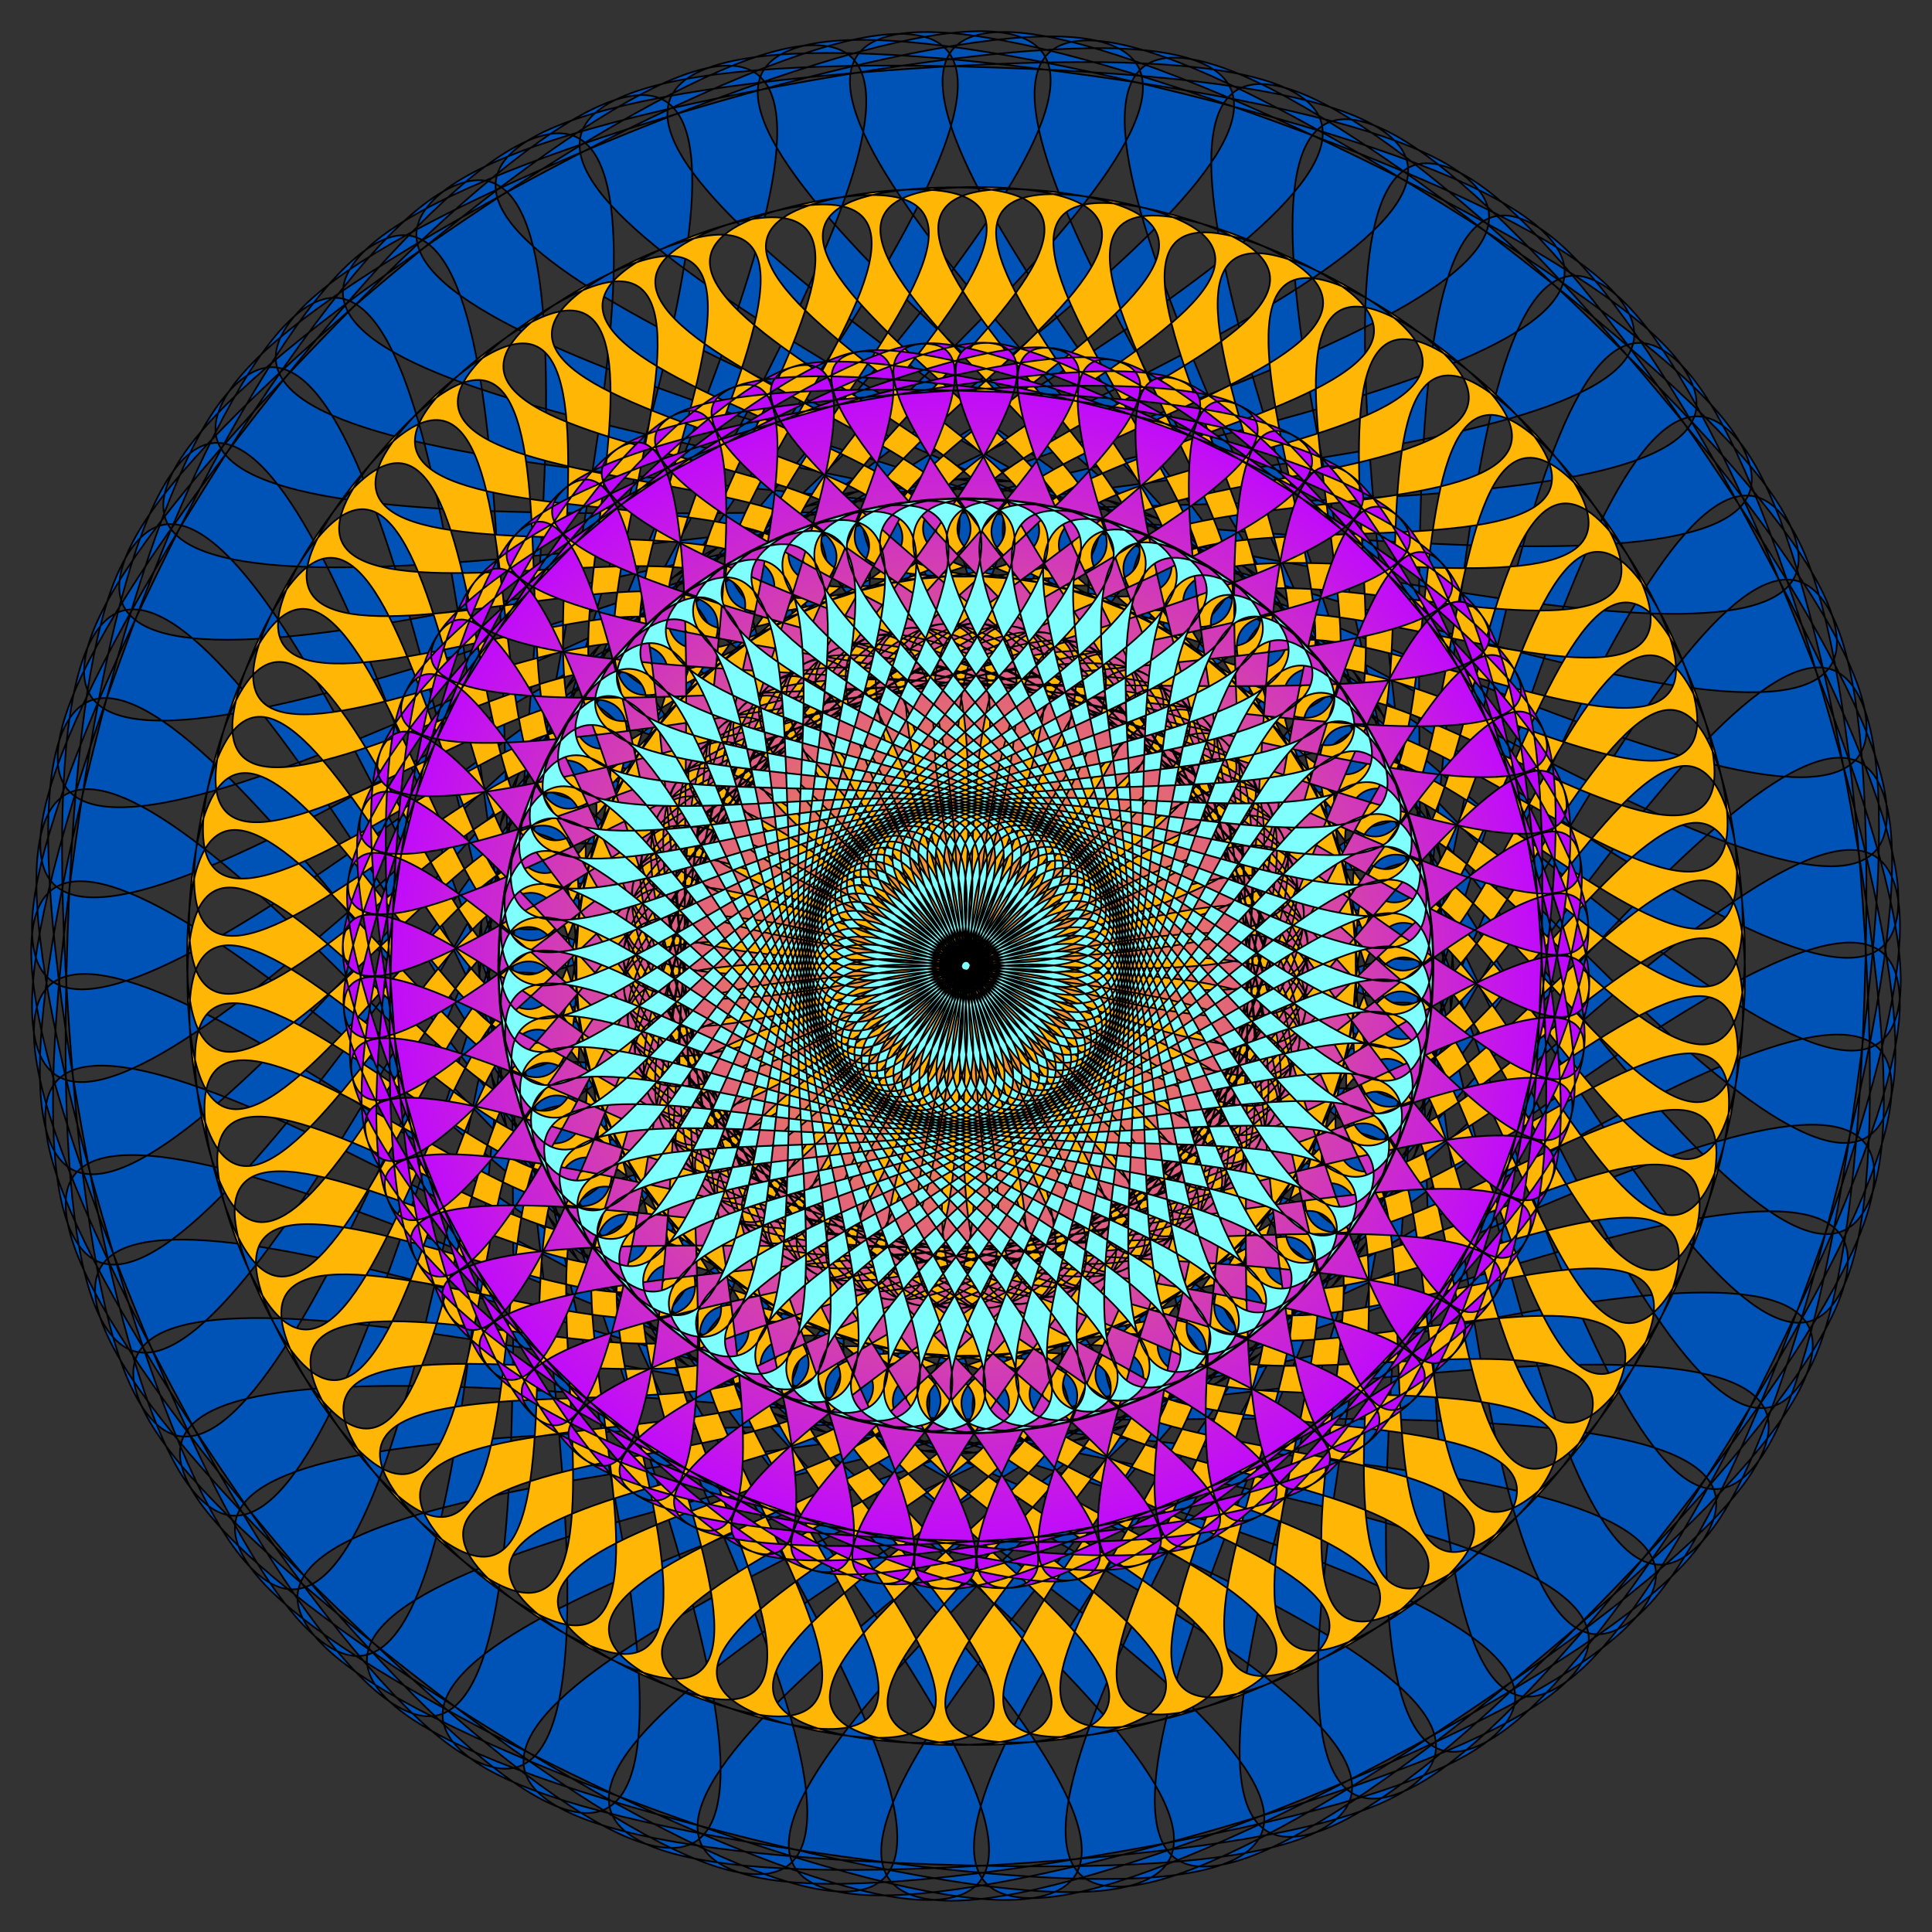
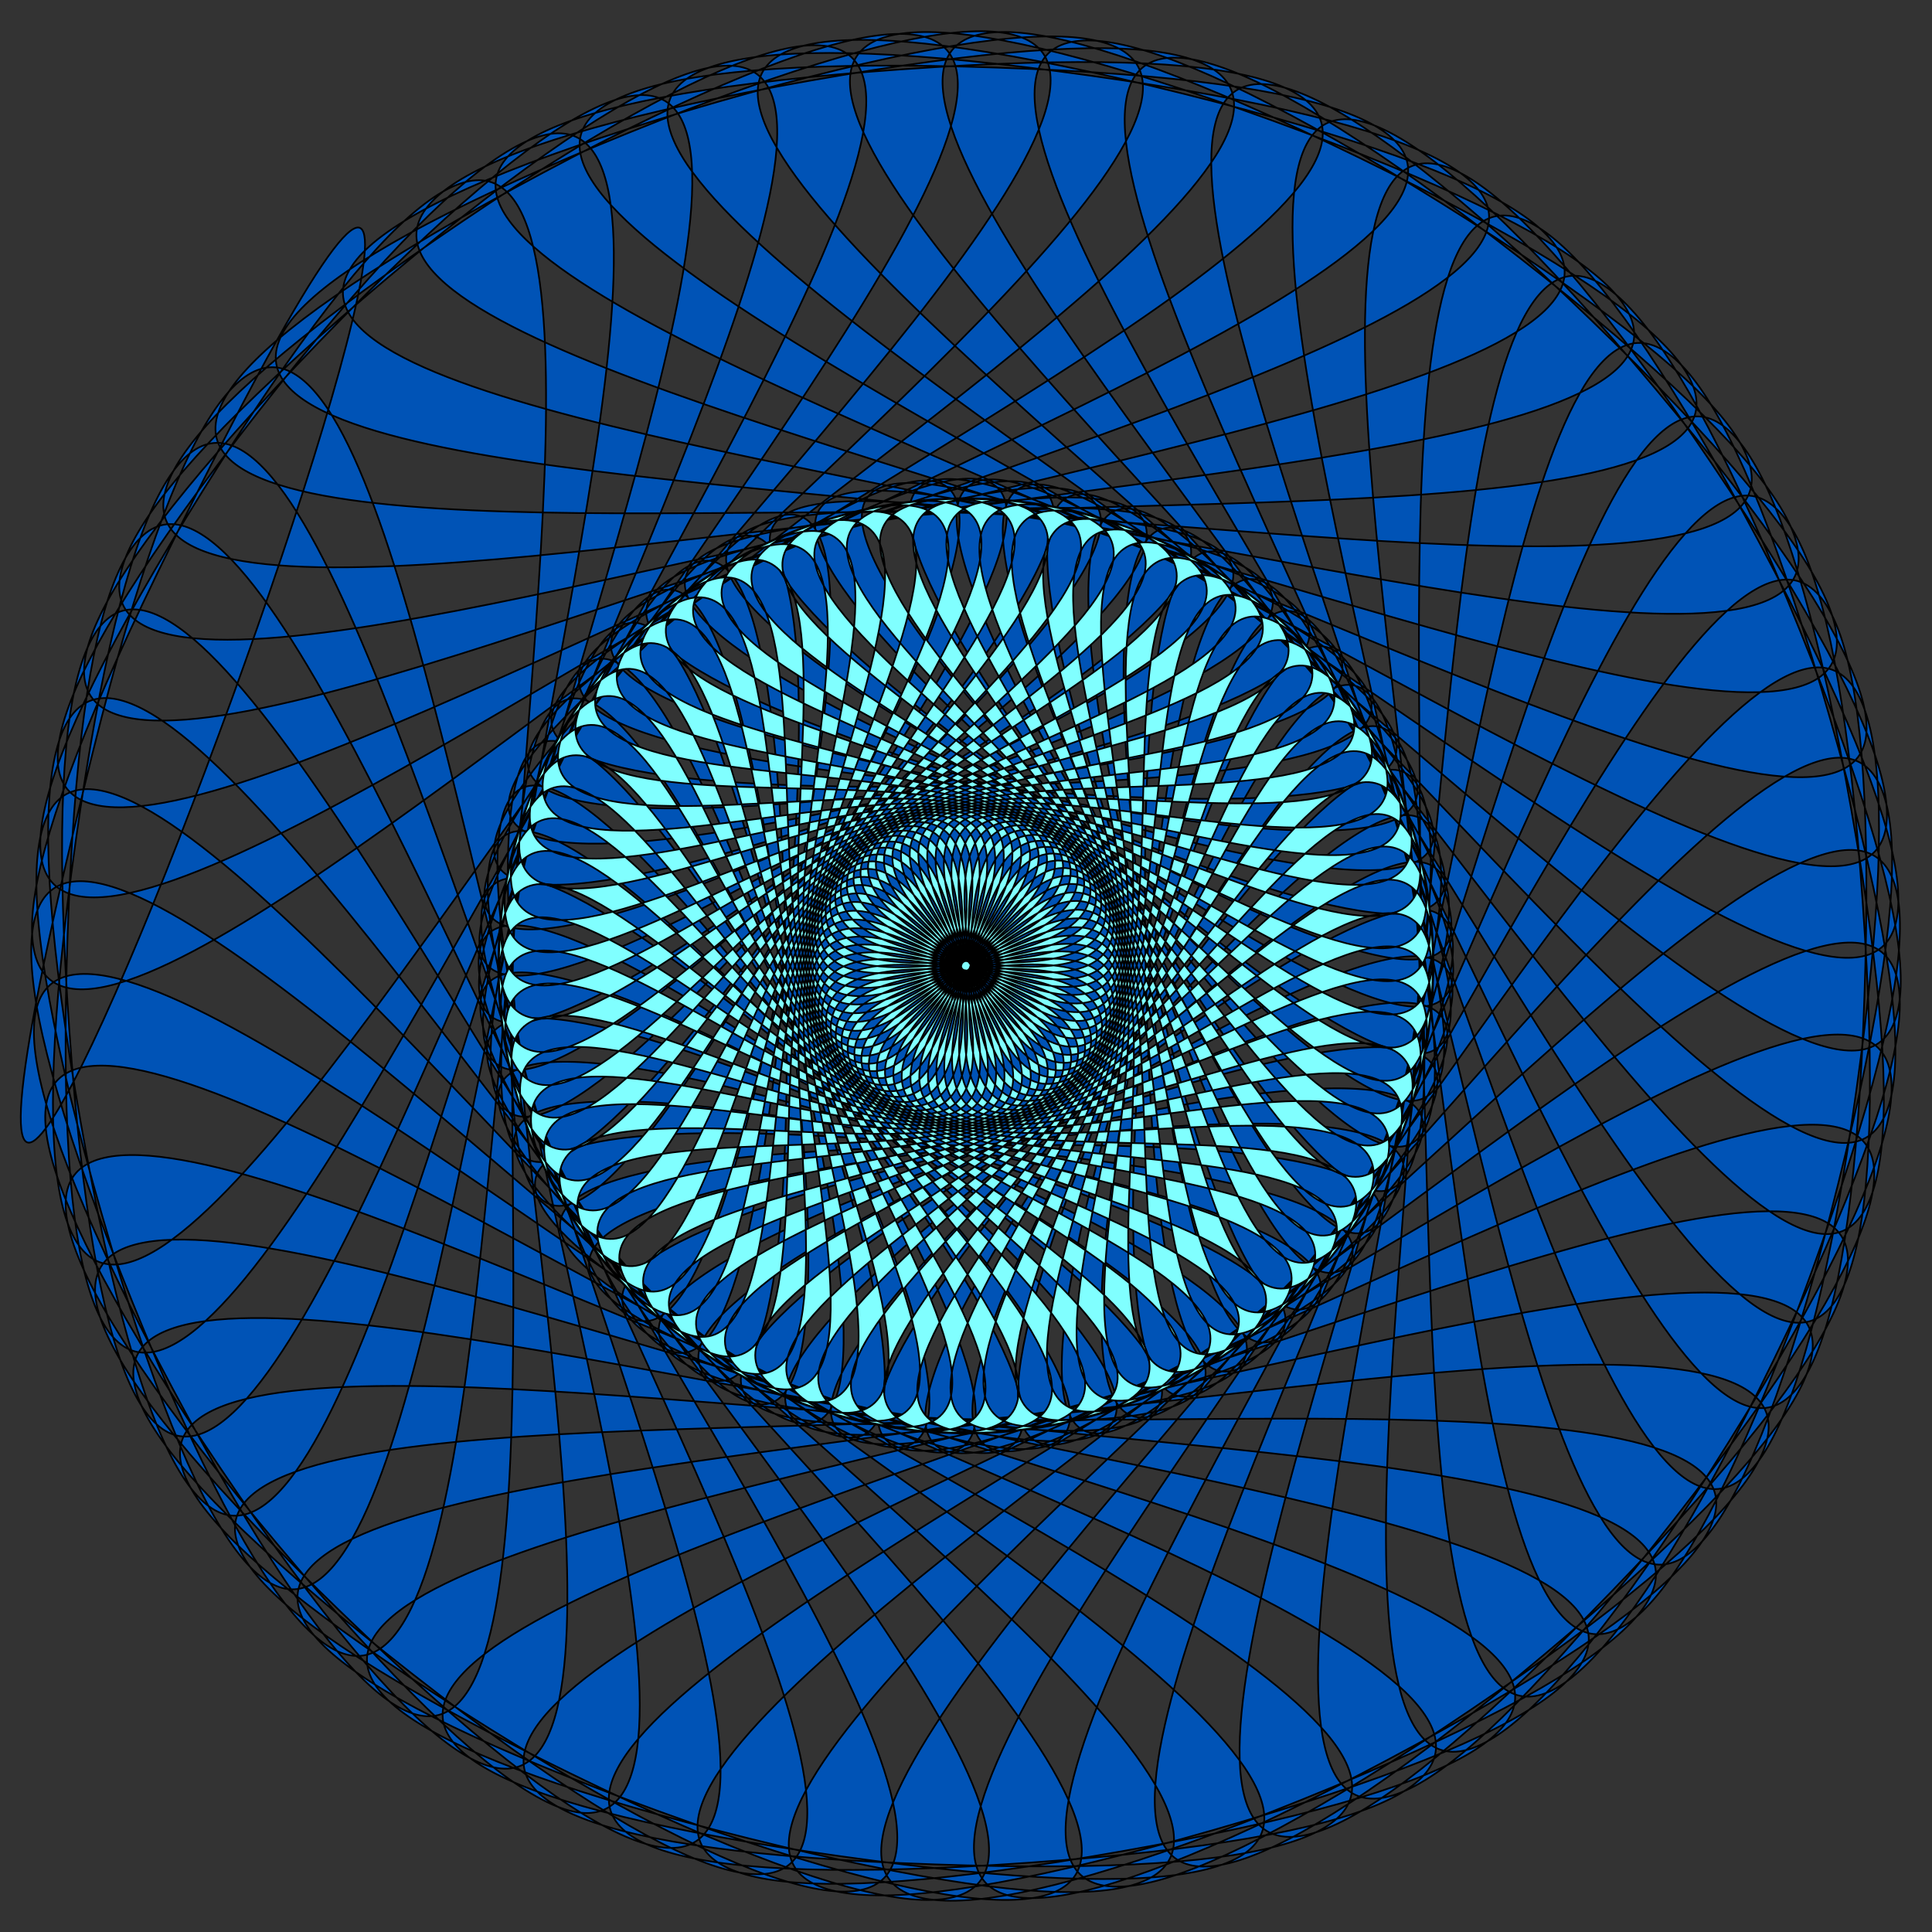
<svg xmlns="http://www.w3.org/2000/svg" xmlns:xlink="http://www.w3.org/1999/xlink" width="620" height="620" viewBox="0 0 6.889 6.889">
  <rect x="0" y="0" width="6.889" height="6.889" fill="#333333" stroke="none" />
  <defs>
    <radialGradient xlink:href="#a" id="b" gradientUnits="userSpaceOnUse" gradientTransform="matrix(.663 0 0 .663 2.577 2.32)" cx="2.524" cy="4.797" fx="2.524" fy="4.797" r="3.145" />
    <linearGradient id="a">
      <stop offset="0" stop-color="#ffb408" />
      <stop offset="1" stop-color="#bf08ff" />
    </linearGradient>
  </defs>
  <g stroke="#000" stroke-width=".006" color="#000" fill-rule="evenodd" stroke-linecap="round" stroke-linejoin="round">
-     <path style="marker:none" d="M3.882 3.913C7.633.412 1.577 9.2 5.506 5.9c3.93-3.3-5.772 1.147-1.675-1.943C7.927.866.985 8.972 5.238 6.101c4.253-2.87-5.86.538-1.463-2.107C8.172 1.349.42 8.685 4.95 6.274c4.53-2.41-5.885-.078-1.235-2.249 4.65-2.17-3.826 4.315.93 2.391 4.757-1.924-5.843-.693-.993-2.365 4.851-1.673-4.255 3.891.676 2.474 4.932-1.416-5.74-1.3-.74-2.456s-4.64 3.425.413 2.532c5.053-.893-5.572-1.893-.48-2.52 5.094-.628-4.971 2.921.147 2.561 5.119-.36-5.343-2.465-.213-2.557 5.13-.091-5.25 2.386-.122 2.563 5.128.177-5.057-3.01.055-2.565 5.112.445-5.47 1.824-.39 2.536 5.082.712-4.714-3.522.323-2.545 5.038.977-5.631 1.242-.652 2.481 4.98 1.24-4.32-3.995.587-2.497 4.908 1.498-5.73.646-.908 2.4 4.823 1.752-3.879-4.426.845-2.423s-5.766.044-1.154 2.291c4.613 2.248-3.395-4.806 1.094-2.32 4.489 2.485-5.74-.56-1.387 2.158C6.1 8.88-1.128 1.028 3.077 3.97 7.28 6.91-2.573 2.814 1.472 5.97 5.517 9.13-.85.564 3.024 3.928c3.874 3.365-5.498-1.74-1.805 1.823C4.91 9.314-.525.131 2.976 3.881 6.476 7.634-2.31 1.578.99 5.507c3.3 3.93-1.147-5.772 1.943-1.675C6.023 7.927-2.084.985.788 5.238 3.658 9.491.25-.622 2.895 3.775 5.54 8.172-1.796.42.615 4.95c2.41 4.53.078-5.885 2.249-1.235 2.17 4.65-4.315-3.826-2.391.93 1.924 4.757.693-5.843 2.365-.993C4.511 8.504-1.053-.602.363 4.33c1.417 4.932 1.3-5.74 2.457-.74 1.156 5-3.425-4.64-2.532.413.893 5.053 1.893-5.572 2.52-.48.628 5.094-2.921-4.971-2.561.147.36 5.119 2.465-5.343 2.556-.213.092 5.13-2.385-5.25-2.562-.122-.177 5.128 3.01-5.057 2.565.055C2.36 8.5.982-2.081.27 2.999c-.712 5.082 3.522-4.714 2.545.323C1.838 8.36 1.573-2.309.334 2.67c-1.24 4.98 3.995-4.32 2.497.587-1.498 4.908-.646-5.73-2.4-.908-1.752 4.823 4.426-3.879 2.423.845S2.81-2.572.563 2.04c-2.248 4.613 4.806-3.395 2.32 1.094-2.485 4.489.56-5.74-2.158-1.387C-1.992 6.1 5.86-1.128 2.92 3.077-.022 7.28 4.075-2.573.918 1.472-2.24 5.517 6.325-.85 2.96 3.024-.404 6.898 4.7-2.474 1.138 1.219-2.425 4.91 6.758-.525 3.007 2.976-.744 6.476 5.312-2.31 1.383.99c-3.93 3.3 5.772-1.147 1.675 1.943-4.096 3.09 2.845-5.017-1.407-2.145-4.253 2.87 5.86-.538 1.463 2.107C-1.283 5.54 6.468-1.796 1.938.615c-4.53 2.41 5.885.078 1.235 2.249C-1.477 5.034 7-1.451 2.243.473c-4.757 1.924 5.843.693.992 2.365-4.85 1.673 4.256-3.891-.675-2.475-4.932 1.417 5.74 1.3.74 2.457-5 1.156 4.64-3.425-.414-2.532-5.052.893 5.573 1.893.48 2.52-5.093.628 4.972-2.921-.147-2.561-5.118.36 5.344 2.465.214 2.556-5.13.092 5.25-2.385.122-2.562C-1.573.064 8.612 3.25 3.5 2.806-1.612 2.36 8.97.982 3.89.27c-5.082-.712 4.714 3.522-.323 2.545-5.038-.977 5.63-1.242.652-2.481-4.98-1.24 4.32 3.995-.587 2.497-4.908-1.498 5.73-.646.908-2.4-4.823-1.752 3.879 4.426-.845 2.423S9.46 2.81 4.848.563C.236-1.685 8.244 5.369 3.755 2.883-.734.399 9.495 3.444 5.142.726.789-1.992 8.016 5.86 3.812 2.92-.393-.022 9.462 4.075 5.417.918 1.372-2.24 7.739 6.325 3.865 2.96-.01-.404 9.363 4.7 5.67 1.138c-3.692-3.563 1.744 5.62-1.757 1.869C.412-.744 9.2 5.312 5.9 1.383c-3.3-3.93 1.147 5.772-1.943 1.675-3.09-4.096 5.016 2.845 2.145-1.407-2.87-4.253.538 5.86-2.107 1.463-2.645-4.397 4.691 3.354 2.28-1.176-2.41-4.53-.078 5.885-2.249 1.235C1.855-1.477 8.34 7 6.416 2.243c-1.924-4.757-.693 5.843-2.365.992-1.673-4.85 3.891 4.256 2.474-.675-1.416-4.932-1.3 5.74-2.456.74s3.425 4.64 2.532-.414c-.893-5.052-1.893 5.573-2.52.48-.628-5.093 2.921 4.972 2.561-.147-.36-5.118-2.465 5.344-2.557.214-.091-5.13 2.386 5.25 2.563.122.177-5.128-3.01 5.057-2.565-.055.445-5.112 1.824 5.47 2.536.39.712-5.082-3.522 4.714-2.545-.323.977-5.038 1.242 5.63 2.481.652 1.24-4.98-3.995 4.32-2.497-.587 1.498-4.908.646 5.73 2.4.908C8.21-.283 2.031 8.419 4.034 3.695s.044 5.766 2.291 1.153C8.574.236 1.52 8.244 4.006 3.755c2.485-4.489-.56 5.74 2.158 1.387C8.88.789 1.028 8.016 3.97 3.812 6.91-.393 2.814 9.462 5.97 5.417 9.13 1.372.564 7.739 3.928 3.865 7.293-.01 2.188 9.363 5.751 5.67c3.563-3.692-5.62 1.744-1.87-1.757z" overflow="visible" fill="#0053b6" />
-     <path d="M5.34 5.476c1.017-.95-2.042-.07-.988-.98 1.053-.908-.266 1.989.823 1.122 1.088-.867-2.03-.23-.909-1.054 1.122-.823-.42 1.962.733 1.183 1.153-.778-2.006-.389-.823-1.122 1.183-.732-.573 1.923.638 1.237 1.21-.686-1.97-.545-.733-1.183 1.237-.637-.722 1.871.539 1.283 1.26-.589-1.92-.698-.638-1.237 1.283-.538-.866 1.81.437 1.321 1.303-.487-1.86-.846-.539-1.282 1.321-.437-1.006 1.735.331 1.35 1.338-.383-1.787-.99-.436-1.32 1.352-.332-1.139 1.65.225 1.373 1.363-.278-1.705-1.127-.332-1.352 1.373-.224-1.265 1.557.116 1.387 1.381-.17-1.61-1.257-.224-1.373 1.387-.116-1.383 1.452.007 1.391 1.39-.061-1.507-1.38-.116-1.386 1.391-.007-1.493 1.34-.102 1.387 1.39.048-1.394-1.494-.007-1.391 1.388.102-1.593 1.218-.21 1.375 1.382.157-1.273-1.599.102-1.387 1.375.21-1.684 1.09-.318 1.354 1.365.265-1.144-1.694.21-1.375 1.355.318-1.764.954-.423 1.325s-1.007-1.778.319-1.354c1.325.423-1.834.812-.527 1.288 1.308.475-.864-1.852.424-1.326 1.288.527-1.892.667-.626 1.243 1.267.577-.716-1.913.527-1.288 1.242.626-1.939.516-.721 1.19 1.217.674-.564-1.964.625-1.243 1.19.722-1.973.363-.812 1.13 1.16.767-.408-2.002.721-1.19 1.13.813-1.995.206-.898 1.063 1.097.856-.25-2.028.812-1.13 1.063.899-2.005.05-.979.989 1.027.94-.09-2.042.899-1.063.988.98-2.003-.108-1.054.91.95 1.016.07-2.043.98-.99.908 1.054-1.989-.265-1.122.824.866 1.088.23-2.03 1.054-.909.823 1.122-1.962-.42-1.183.733.778 1.153.389-2.006 1.121-.823.733 1.183-1.922-.573-1.236.638.686 1.21.545-1.97 1.183-.733.637 1.237-1.872-.722-1.283.539.588 1.26.698-1.92 1.237-.638.538 1.283-1.81-.866-1.322.437s.847-1.86 1.283-.539C2.562 5.201.39 2.874.775 4.211c.383 1.338.989-1.787 1.32-.436C2.427 5.127.445 2.636.722 4 1 5.363 1.85 2.295 2.073 3.668 2.298 5.041.517 2.403.687 3.784c.17 1.381 1.257-1.61 1.373-.224C2.176 4.947.608 2.177.67 3.567c.061 1.39 1.38-1.507 1.386-.116C2.062 4.842.715 1.958.668 3.35c-.048 1.39 1.494-1.394 1.391-.007C1.957 4.73.841 1.75.684 3.132c-.157 1.382 1.598-1.273 1.387.102C1.861 4.609.981 1.55.717 2.916c-.265 1.365 1.693-1.144 1.375.21-.318 1.355-.954-1.764-1.325-.423s1.778-1.007 1.354.319C1.698 4.347 1.31 1.188.833 2.495c-.475 1.308 1.852-.864 1.325.424-.526 1.288-.666-1.892-1.242-.626-.577 1.267 1.913-.716 1.288.527-.626 1.242-.516-1.939-1.19-.721-.674 1.217 1.964-.564 1.243.625-.722 1.19-.363-1.973-1.13-.812-.767 1.16 2.002-.408 1.19.721-.813 1.13-.207-1.995-1.063-.898s2.028-.25 1.13.812c-.899 1.063-.05-2.005-.989-.979-.94 1.027 2.042-.09 1.062.899-.979.988.109-2.003-.908-1.054-1.017.95 2.042.07.988.98-1.053.908.265-1.989-.823-1.122-1.089.866 2.03.23.909 1.054-1.122.823.42-1.962-.733-1.183-1.153.778 2.006.389.823 1.121-1.183.733.573-1.922-.638-1.236-1.21.686 1.97.545.733 1.183C1.57 2.847 3.53.338 2.269.927c-1.26.588 1.92.698.638 1.237-1.283.538.866-1.81-.437-1.322s1.86.847.539 1.283C1.688 2.562 4.015.39 2.677.775c-1.337.383 1.788.989.437 1.32-1.352.332 1.139-1.65-.225-1.373C1.526 1 4.594 1.85 3.221 2.073 1.847 2.298 4.486.517 3.105.687c-1.381.17 1.61 1.257.224 1.373C1.942 2.176 4.712.608 3.322.67c-1.39.061 1.507 1.38.116 1.386C2.046 2.062 4.93.715 3.54.668 2.15.62 4.934 2.162 3.547 2.059 2.159 1.957 5.14.841 3.757.684 2.376.527 5.03 2.282 3.656 2.07 2.28 1.861 5.34.981 3.973.717 2.608.452 5.117 2.41 3.763 2.092c-1.355-.318 1.764-.954.423-1.325s1.007 1.778-.319 1.354c-1.325-.423 1.834-.812.527-1.288-1.308-.475.864 1.852-.424 1.325-1.288-.526 1.892-.666.625-1.242-1.266-.577.717 1.913-.526 1.288-1.243-.626 1.939-.516.721-1.19-1.217-.674.564 1.964-.625 1.243-1.19-.722 1.972-.363.812-1.13-1.16-.767.408 2.002-.721 1.19-1.13-.813 1.995-.207.898-1.063s.25 2.028-.812 1.13c-1.063-.899 2.005-.05.979-.989-1.027-.94.09 2.042-.899 1.062-.989-.979 2.003.109 1.054-.908-.95-1.017-.07 2.042-.98.988-.908-1.053 1.989.265 1.122-.823-.867-1.089-.23 2.03-1.054.909-.823-1.122 1.962.42 1.183-.733-.778-1.153-.389 2.006-1.122.823-.732-1.183 1.923.573 1.237-.638-.686-1.21-.545 1.97-1.183.733-.637-1.237 1.871.722 1.283-.539-.589-1.26-.698 1.92-1.237.638-.538-1.283 1.81.866 1.321-.437-.487-1.303-.846 1.86-1.282.539-.437-1.321 1.735 1.006 1.35-.332-.383-1.337-.99 1.788-1.32.437-.332-1.352 1.65 1.139 1.373-.225-.278-1.363-1.127 1.705-1.352.332-.224-1.374 1.557 1.265 1.387-.116-.17-1.381-1.257 1.61-1.373.224-.116-1.387 1.452 1.383 1.391-.007-.061-1.39-1.38 1.507-1.386.116-.007-1.392 1.34 1.493 1.387.102.048-1.39-1.494 1.394-1.391.007.102-1.388 1.218 1.593 1.375.21.157-1.382-1.599 1.273-1.387-.102.21-1.375 1.09 1.684 1.354.318.265-1.365-1.694 1.144-1.375-.21.318-1.355.954 1.764 1.325.423s-1.778 1.007-1.354-.319c.423-1.325.812 1.834 1.288.527.475-1.308-1.852.864-1.326-.424.527-1.288.667 1.892 1.243.625.577-1.266-1.913.717-1.288-.526.626-1.243.516 1.939 1.19.721.674-1.217-1.964.564-1.243-.625.722-1.19.363 1.972 1.13.812.767-1.16-2.002.408-1.19-.721.813-1.13.206 1.995 1.063.898.856-1.097-2.028.25-1.13-.812.899-1.063.05 2.005.989.979.94-1.027-2.042.09-1.063-.899.98-.989-.108 2.003.91 1.054z" style="marker:none" overflow="visible" fill="#ffb605" />
-     <path d="M4.264 5.515C1.297 8.285 8.676 4.46 5.568 7.07 2.46 9.68 7.502 3.073 4.262 5.516 1.022 7.96 8.761 4.928 5.397 7.2 2.033 9.469 7.738 3.426 4.26 5.518c-3.478 2.091 4.535-.116.952 1.791-3.582 1.907 2.723-3.507-.954-1.79-3.678 1.716 4.522.36.76 1.881-3.763 1.522 3.074-3.204-.762-1.88-3.837 1.322 4.46.83.559 1.95-3.9 1.12 3.393-2.865-.561-1.95-3.954.915 4.348 1.292.352 1.998C.61 8.225 8.28 5.024 4.253 5.52c-4.028.497 4.19 1.74.14 2.025C.346 7.83 8.309 5.448 4.25 5.52c-4.057.073 3.985 2.168-.07 2.028-4.057-.14 4.111-1.676.068-2.028-4.043-.352 3.737 2.573-.282 2.01-4.02-.563 4.264-1.237.28-2.01-3.984-.773 3.447 2.95-.491 1.969-3.938-.98 4.37-.785.489-1.97-3.882-1.184 3.12 3.294-.694 1.907-3.814-1.386 4.429-.323.692-1.907s2.759 3.601-.89 1.824c-3.648-1.778 4.439.141.888-1.825-3.55-1.966 2.367 3.87-1.075 1.72-3.443-2.148 4.399.605 1.073-1.721-3.325-2.327 1.95 4.096-1.25 1.599-3.198-2.497 4.313 1.06 1.249-1.6-3.065-2.662 1.51 4.277-1.41 1.459s4.177 1.506 1.408-1.461C1.465 2.547 5.29 9.926 2.68 6.818.07 3.71 6.677 8.752 4.234 5.512c-2.444-3.24.588 4.499-1.683 1.135C.281 3.283 6.324 8.988 4.232 5.51c-2.091-3.478.116 4.535-1.791.952C.534 2.881 5.948 9.186 4.23 5.51c-1.716-3.678-.36 4.522-1.881.76-1.522-3.763 3.204 3.074 1.88-.762-1.322-3.837-.83 4.46-1.95.559-1.12-3.9 2.865 3.393 1.95-.561-.915-3.954-1.292 4.348-1.998.352C1.525 1.86 4.726 9.53 4.23 5.503c-.497-4.028-1.74 4.19-2.025.14C1.92 1.596 4.302 9.559 4.23 5.5c-.073-4.057-2.168 3.985-2.028-.07.14-4.057 1.676 4.111 2.028.068.352-4.043-2.573 3.737-2.01-.282.563-4.02 1.237 4.264 2.01.28.773-3.984-2.95 3.447-1.969-.491.98-3.938.785 4.37 1.97.489C5.414 1.612.936 8.614 2.323 4.8c1.386-3.814.323 4.429 1.907.692S.63 8.251 2.407 4.602c1.778-3.648-.141 4.439 1.825.888 1.966-3.55-3.87 2.367-1.72-1.075C4.66.972 1.906 8.814 4.232 5.488 6.56 2.163.137 7.438 2.634 4.238c2.497-3.198-1.06 4.313 1.6 1.249 2.662-3.065-4.277 1.51-1.459-1.41S1.269 8.254 4.236 5.485C7.203 2.715-.176 6.54 2.932 3.93 6.04 1.32.998 7.927 4.238 5.484 7.478 3.04-.261 6.072 3.103 3.8 6.467 1.531.762 7.574 4.24 5.482c3.478-2.091-4.535.116-.952-1.791C6.869 1.784.564 7.198 4.24 5.48 7.92 3.765-.28 5.121 3.481 3.6c3.763-1.522-3.074 3.204.762 1.88 3.837-1.322-4.46-.83-.559-1.95 3.9-1.12-3.393 2.865.561 1.95C8.2 4.565-.103 4.188 3.893 3.482 7.89 2.775.22 5.976 4.247 5.48c4.028-.497-4.19-1.74-.14-2.025C8.154 3.17.191 5.552 4.25 5.48c4.057-.073-3.985-2.168.07-2.028 4.057.14-4.111 1.676-.068 2.028 4.043.352-3.737-2.573.282-2.01 4.02.563-4.264 1.237-.28 2.01 3.984.773-3.447-2.95.491-1.969 3.938.98-4.37.785-.489 1.97 3.882 1.184-3.12-3.294.694-1.907C8.764 4.96.521 3.897 4.258 5.48s-2.759-3.601.89-1.824C8.796 5.435.709 3.516 4.26 5.482c3.55 1.966-2.367-3.87 1.075-1.72C8.778 5.91.936 3.156 4.262 5.482c3.325 2.327-1.95-4.096 1.25-1.599 3.198 2.497-4.313-1.06-1.249 1.6 3.065 2.662-1.51-4.277 1.41-1.459S1.496 2.519 4.265 5.486C7.035 8.453 3.21 1.074 5.82 4.182 8.43 7.29 1.823 2.248 4.266 5.488 6.71 8.728 3.678.989 5.95 4.353c2.27 3.364-3.773-2.341-1.681 1.136 2.091 3.478-.116-4.535 1.791-.952 1.907 3.582-3.507-2.723-1.79.954 1.716 3.678.36-4.522 1.881-.76 1.522 3.763-3.204-3.074-1.88.762 1.322 3.837.83-4.46 1.95-.559 1.12 3.9-2.865-3.393-1.95.561.915 3.954 1.292-4.348 1.998-.352.707 3.997-2.494-3.673-1.998.354.497 4.028 1.74-4.19 2.025-.14.285 4.048-2.097-3.915-2.025.143.073 4.057 2.168-3.985 2.028.07-.14 4.057-1.676-4.111-2.028-.068-.352 4.043 2.573-3.737 2.01.282-.563 4.02-1.237-4.264-2.01-.28-.773 3.984 2.95-3.447 1.969.491-.98 3.938-.785-4.37-1.97-.489-1.184 3.882 3.294-3.12 1.907.694-1.386 3.814-.323-4.429-1.907-.692s3.601-2.759 1.824.89c-1.778 3.648.141-4.439-1.825-.888-1.966 3.55 3.87-2.367 1.72 1.075-2.148 3.443.605-4.399-1.721-1.073-2.327 3.325 4.096-1.95 1.599 1.25-2.497 3.198 1.06-4.313-1.6-1.249-2.662 3.065 4.277-1.51 1.459 1.41s1.506-4.177-1.461-1.408z" style="marker:none" overflow="visible" fill="url(#b)" transform="translate(-.806 -2.056)" />
+     <path style="marker:none" d="M3.882 3.913C7.633.412 1.577 9.2 5.506 5.9c3.93-3.3-5.772 1.147-1.675-1.943C7.927.866.985 8.972 5.238 6.101c4.253-2.87-5.86.538-1.463-2.107C8.172 1.349.42 8.685 4.95 6.274c4.53-2.41-5.885-.078-1.235-2.249 4.65-2.17-3.826 4.315.93 2.391 4.757-1.924-5.843-.693-.993-2.365 4.851-1.673-4.255 3.891.676 2.474 4.932-1.416-5.74-1.3-.74-2.456s-4.64 3.425.413 2.532c5.053-.893-5.572-1.893-.48-2.52 5.094-.628-4.971 2.921.147 2.561 5.119-.36-5.343-2.465-.213-2.557 5.13-.091-5.25 2.386-.122 2.563 5.128.177-5.057-3.01.055-2.565 5.112.445-5.47 1.824-.39 2.536 5.082.712-4.714-3.522.323-2.545 5.038.977-5.631 1.242-.652 2.481 4.98 1.24-4.32-3.995.587-2.497 4.908 1.498-5.73.646-.908 2.4 4.823 1.752-3.879-4.426.845-2.423s-5.766.044-1.154 2.291c4.613 2.248-3.395-4.806 1.094-2.32 4.489 2.485-5.74-.56-1.387 2.158C6.1 8.88-1.128 1.028 3.077 3.97 7.28 6.91-2.573 2.814 1.472 5.97 5.517 9.13-.85.564 3.024 3.928c3.874 3.365-5.498-1.74-1.805 1.823C4.91 9.314-.525.131 2.976 3.881 6.476 7.634-2.31 1.578.99 5.507c3.3 3.93-1.147-5.772 1.943-1.675C6.023 7.927-2.084.985.788 5.238 3.658 9.491.25-.622 2.895 3.775 5.54 8.172-1.796.42.615 4.95c2.41 4.53.078-5.885 2.249-1.235 2.17 4.65-4.315-3.826-2.391.93 1.924 4.757.693-5.843 2.365-.993C4.511 8.504-1.053-.602.363 4.33c1.417 4.932 1.3-5.74 2.457-.74 1.156 5-3.425-4.64-2.532.413.893 5.053 1.893-5.572 2.52-.48.628 5.094-2.921-4.971-2.561.147.36 5.119 2.465-5.343 2.556-.213.092 5.13-2.385-5.25-2.562-.122-.177 5.128 3.01-5.057 2.565.055C2.36 8.5.982-2.081.27 2.999c-.712 5.082 3.522-4.714 2.545.323C1.838 8.36 1.573-2.309.334 2.67S2.81-2.572.563 2.04c-2.248 4.613 4.806-3.395 2.32 1.094-2.485 4.489.56-5.74-2.158-1.387C-1.992 6.1 5.86-1.128 2.92 3.077-.022 7.28 4.075-2.573.918 1.472-2.24 5.517 6.325-.85 2.96 3.024-.404 6.898 4.7-2.474 1.138 1.219-2.425 4.91 6.758-.525 3.007 2.976-.744 6.476 5.312-2.31 1.383.99c-3.93 3.3 5.772-1.147 1.675 1.943-4.096 3.09 2.845-5.017-1.407-2.145-4.253 2.87 5.86-.538 1.463 2.107C-1.283 5.54 6.468-1.796 1.938.615c-4.53 2.41 5.885.078 1.235 2.249C-1.477 5.034 7-1.451 2.243.473c-4.757 1.924 5.843.693.992 2.365-4.85 1.673 4.256-3.891-.675-2.475-4.932 1.417 5.74 1.3.74 2.457-5 1.156 4.64-3.425-.414-2.532-5.052.893 5.573 1.893.48 2.52-5.093.628 4.972-2.921-.147-2.561-5.118.36 5.344 2.465.214 2.556-5.13.092 5.25-2.385.122-2.562C-1.573.064 8.612 3.25 3.5 2.806-1.612 2.36 8.97.982 3.89.27c-5.082-.712 4.714 3.522-.323 2.545-5.038-.977 5.63-1.242.652-2.481-4.98-1.24 4.32 3.995-.587 2.497-4.908-1.498 5.73-.646.908-2.4-4.823-1.752 3.879 4.426-.845 2.423S9.46 2.81 4.848.563C.236-1.685 8.244 5.369 3.755 2.883-.734.399 9.495 3.444 5.142.726.789-1.992 8.016 5.86 3.812 2.92-.393-.022 9.462 4.075 5.417.918 1.372-2.24 7.739 6.325 3.865 2.96-.01-.404 9.363 4.7 5.67 1.138c-3.692-3.563 1.744 5.62-1.757 1.869C.412-.744 9.2 5.312 5.9 1.383c-3.3-3.93 1.147 5.772-1.943 1.675-3.09-4.096 5.016 2.845 2.145-1.407-2.87-4.253.538 5.86-2.107 1.463-2.645-4.397 4.691 3.354 2.28-1.176-2.41-4.53-.078 5.885-2.249 1.235C1.855-1.477 8.34 7 6.416 2.243c-1.924-4.757-.693 5.843-2.365.992-1.673-4.85 3.891 4.256 2.474-.675-1.416-4.932-1.3 5.74-2.456.74s3.425 4.64 2.532-.414c-.893-5.052-1.893 5.573-2.52.48-.628-5.093 2.921 4.972 2.561-.147-.36-5.118-2.465 5.344-2.557.214-.091-5.13 2.386 5.25 2.563.122.177-5.128-3.01 5.057-2.565-.055.445-5.112 1.824 5.47 2.536.39.712-5.082-3.522 4.714-2.545-.323.977-5.038 1.242 5.63 2.481.652 1.24-4.98-3.995 4.32-2.497-.587 1.498-4.908.646 5.73 2.4.908C8.21-.283 2.031 8.419 4.034 3.695s.044 5.766 2.291 1.153C8.574.236 1.52 8.244 4.006 3.755c2.485-4.489-.56 5.74 2.158 1.387C8.88.789 1.028 8.016 3.97 3.812 6.91-.393 2.814 9.462 5.97 5.417 9.13 1.372.564 7.739 3.928 3.865 7.293-.01 2.188 9.363 5.751 5.67c3.563-3.692-5.62 1.744-1.87-1.757z" overflow="visible" fill="#0053b6" />
    <path style="marker:none" d="M4.58 4.661c-1.205 1.125.123-2.28-1.125-1.204-1.248 1.076 2.316.263 1.026 1.29-1.289 1.026.302-2.264-1.027-1.29-1.328.976 2.288.445.922 1.367-1.366.922.478-2.233-.923-1.365-1.4.867 2.246.622.812 1.434-1.434.812.652-2.189-.813-1.434-1.465.755 2.19.797.697 1.494-1.494.697.821-2.131-.698-1.493-1.52.638 2.12.966.577 1.543-1.543.578.987-2.06-.578-1.543-1.565.517 2.038 1.13.454 1.584-1.584.455 1.145-1.976-.456-1.583-1.6.392 1.944 1.285.329 1.615-1.615.329 1.297-1.88-.33-1.615-1.626.265 1.837 1.434.201 1.636-1.636.201 1.44-1.773-.202-1.636-1.643.137 1.718 1.574.072 1.647-1.647.072 1.575-1.655-.073-1.647-1.649.008 1.59 1.704-.058 1.647-1.647-.057 1.7-1.526.056-1.647C1.8 3.34 4.894 5.284 3.257 5.099 1.619 4.913 5.07 3.71 3.442 3.46c-1.63-.25 1.303 1.931-.314 1.618-1.618-.314 1.917-1.241.313-1.618C1.836 3.084 4.589 5.489 3 5.049c-1.589-.44 2.008-1.087.438-1.589-1.57-.501.986 2.112-.563 1.549-1.55-.563 2.088-.926.562-1.55-1.525-.623.817 2.183-.683 1.5-1.5-.682 2.154-.759.682-1.5-1.472-.74.643 2.24-.799 1.442-1.442-.799 2.207-.588.798-1.442-1.41-.855.465 2.283-.91 1.374-1.374-.909 2.247-.413.909-1.375-1.338-.962.284 2.313-1.015 1.299-1.299-1.014 2.272-.236 1.014-1.3-1.259-1.064.102 2.328-1.114 1.215-1.215-1.113 2.284-.056 1.113-1.216-1.171-1.16-.081 2.33-1.206 1.124-1.124-1.205 2.281.123 1.205-1.125-1.077-1.248-.263 2.316-1.29 1.026-1.026-1.289 2.264.302 1.289-1.027-.975-1.328-.444 2.288-1.366.922-.922-1.366 2.233.478 1.365-.923-.868-1.4-.622 2.246-1.434.812-.812-1.434 2.189.652 1.434-.813-.756-1.465-.797 2.19-1.494.697-.697-1.494 2.131.821 1.493-.698-.638-1.52-.966 2.12-1.544.577-.577-1.543 2.06.987 1.544-.578-.517-1.565-1.13 2.038-1.585.454-.455-1.584 1.977 1.145 1.584-.456-.392-1.6-1.285 1.944-1.615.329-.329-1.615 1.88 1.297 1.615-.33-.266-1.626-1.434 1.837-1.636.201-.201-1.636 1.773 1.44 1.636-.202-.137-1.643-1.574 1.718-1.647.072-.072-1.647 1.655 1.575 1.647-.073-.008-1.649-1.704 1.59-1.647-.058.057-1.647 1.525 1.7 1.647.056.121-1.643-1.823 1.451-1.638-.186.186-1.638 1.388 1.814 1.638.185.25-1.63-1.932 1.303-1.618-.314.314-1.618 1.241 1.917 1.618.313C3.805 1.836 1.4 4.589 1.84 3c.44-1.589 1.087 2.008 1.589.438.501-1.57-2.112.986-1.55-.563.564-1.55.927 2.088 1.55.562.623-1.525-2.182.817-1.5-.683.683-1.5.76 2.154 1.5.682.742-1.472-2.24.643-1.44-.799.797-1.442.587 2.207 1.441.798.855-1.41-2.283.465-1.374-.91.909-1.374.413 2.247 1.375.909.962-1.338-2.313.284-1.299-1.015 1.014-1.299.235 2.272 1.3 1.014 1.064-1.259-2.328.102-1.215-1.114 1.112-1.215.056 2.284 1.216 1.113 1.16-1.171-2.33-.081-1.124-1.206 1.204-1.124-.123 2.281 1.125 1.205 1.248-1.077-2.316-.263-1.026-1.29 1.289-1.026-.302 2.264 1.027 1.289 1.328-.975-2.288-.444-.922-1.366 1.366-.922-.478 2.233.923 1.365 1.4-.868-2.246-.622-.812-1.434 1.434-.812-.652 2.189.813 1.434 1.465-.756-2.19-.797-.697-1.494 1.494-.697-.822 2.131.698 1.493 1.52-.638-2.12-.966-.577-1.544 1.543-.577-.987 2.06.578 1.544 1.565-.517-2.038-1.13-.454-1.585 1.584-.455-1.145 1.977.455 1.584 1.601-.392-1.943-1.285-.328-1.615 1.615-.329-1.297 1.88.33 1.615 1.626-.266-1.837-1.434-.201-1.636 1.636-.201-1.44 1.773.202 1.636S1.725 1.854 3.371 1.78c1.647-.072-1.575 1.655.073 1.647 1.648-.008-1.59-1.704.058-1.647 1.647.057-1.7 1.525-.056 1.647 1.643.121-1.451-1.823.186-1.638 1.638.186-1.814 1.388-.185 1.638s-1.304-1.932.314-1.618c1.618.314-1.917 1.241-.313 1.618 1.605.377-1.148-2.028.44-1.588 1.589.44-2.008 1.087-.438 1.589 1.57.501-.986-2.112.563-1.55 1.549.564-2.088.927-.562 1.55 1.525.623-.817-2.182.683-1.5 1.5.683-2.154.76-.682 1.5 1.472.742-.643-2.24.799-1.44 1.442.797-2.207.587-.798 1.441 1.41.855-.465-2.283.91-1.374 1.374.909-2.247.413-.909 1.375 1.338.962-.284-2.313 1.015-1.299 1.299 1.014-2.272.235-1.014 1.3 1.259 1.064-.102-2.328 1.114-1.215 1.215 1.112-2.284.056-1.113 1.216 1.171 1.16.08-2.33 1.205-1.124 1.125 1.204-2.28-.123-1.204 1.125 1.076 1.248.263-2.316 1.29-1.026 1.026 1.289-2.264-.302-1.29 1.027.976 1.328.445-2.288 1.367-.922.922 1.366-2.233-.478-1.365.923.867 1.4.622-2.246 1.434-.812.812 1.434-2.189-.652-1.434.813.755 1.465.797-2.19 1.494-.697.697 1.494-2.131-.822-1.493.698.638 1.52.966-2.12 1.543-.577.578 1.543-2.06-.987-1.543.578.517 1.565 1.13-2.038 1.584-.454.455 1.584-1.976-1.145-1.583.455.392 1.601 1.285-1.943 1.615-.328.329 1.615-1.88-1.297-1.615.33.266 1.626 1.434-1.837 1.636-.201.201 1.636-1.773-1.44-1.636.202s1.574-1.718 1.647-.072c.072 1.647-1.655-1.575-1.647.073.008 1.648 1.704-1.59 1.647.058-.057 1.647-1.526-1.7-1.647-.056-.121 1.643 1.823-1.451 1.638.186C4.913 5.27 3.71 1.818 3.46 3.447s1.931-1.304 1.618.314C4.765 5.38 3.838 1.844 3.46 3.448c-.377 1.605 2.028-1.148 1.588.44-.44 1.589-1.087-2.008-1.589-.438-.501 1.57 2.112-.986 1.549.563-.563 1.549-.926-2.088-1.55-.562-.623 1.525 2.183-.817 1.5.683-.682 1.5-.759-2.154-1.5-.682-.74 1.472 2.24-.643 1.442.799-.799 1.442-.588-2.207-1.442-.798-.855 1.41 2.283-.465 1.374.91-.909 1.374-.413-2.247-1.375-.909-.962 1.338 2.313-.284 1.299 1.015-1.014 1.299-.236-2.272-1.3-1.014-1.064 1.259 2.328-.102 1.215 1.114-1.113 1.215-.056-2.284-1.216-1.113-1.16 1.171 2.33.08 1.124 1.205z" overflow="visible" fill="#80ffff" />
  </g>
</svg>